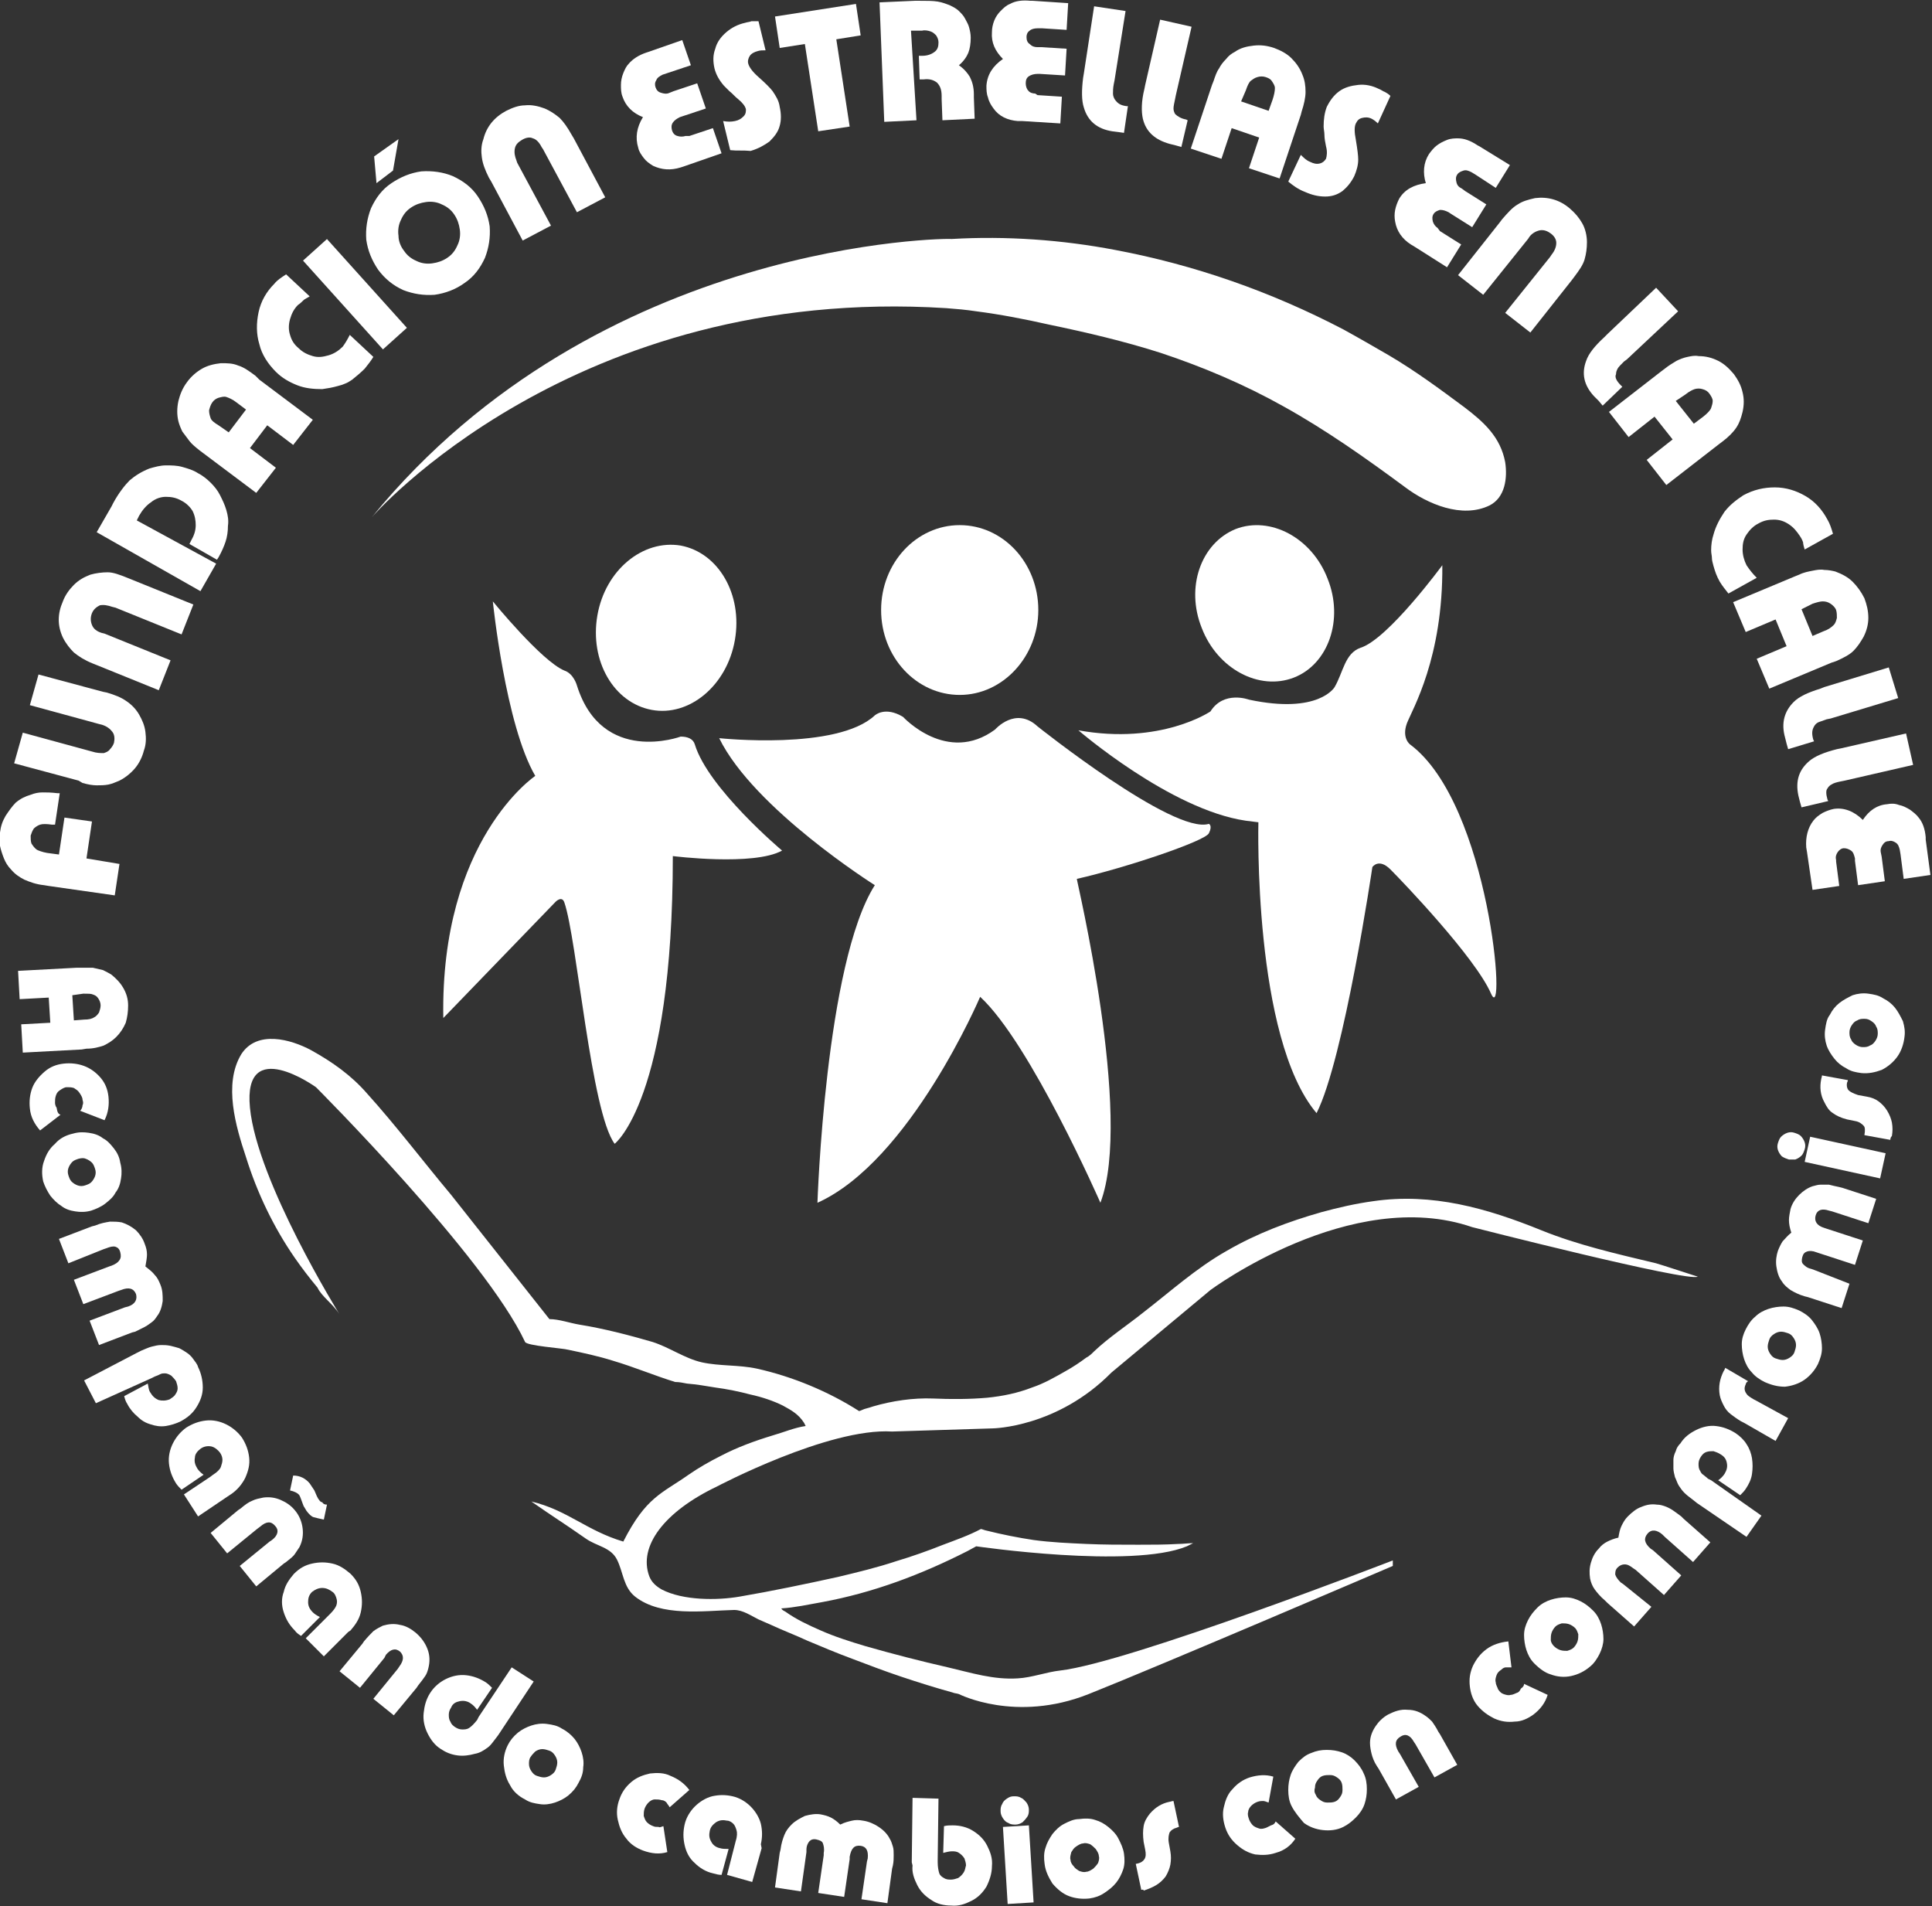
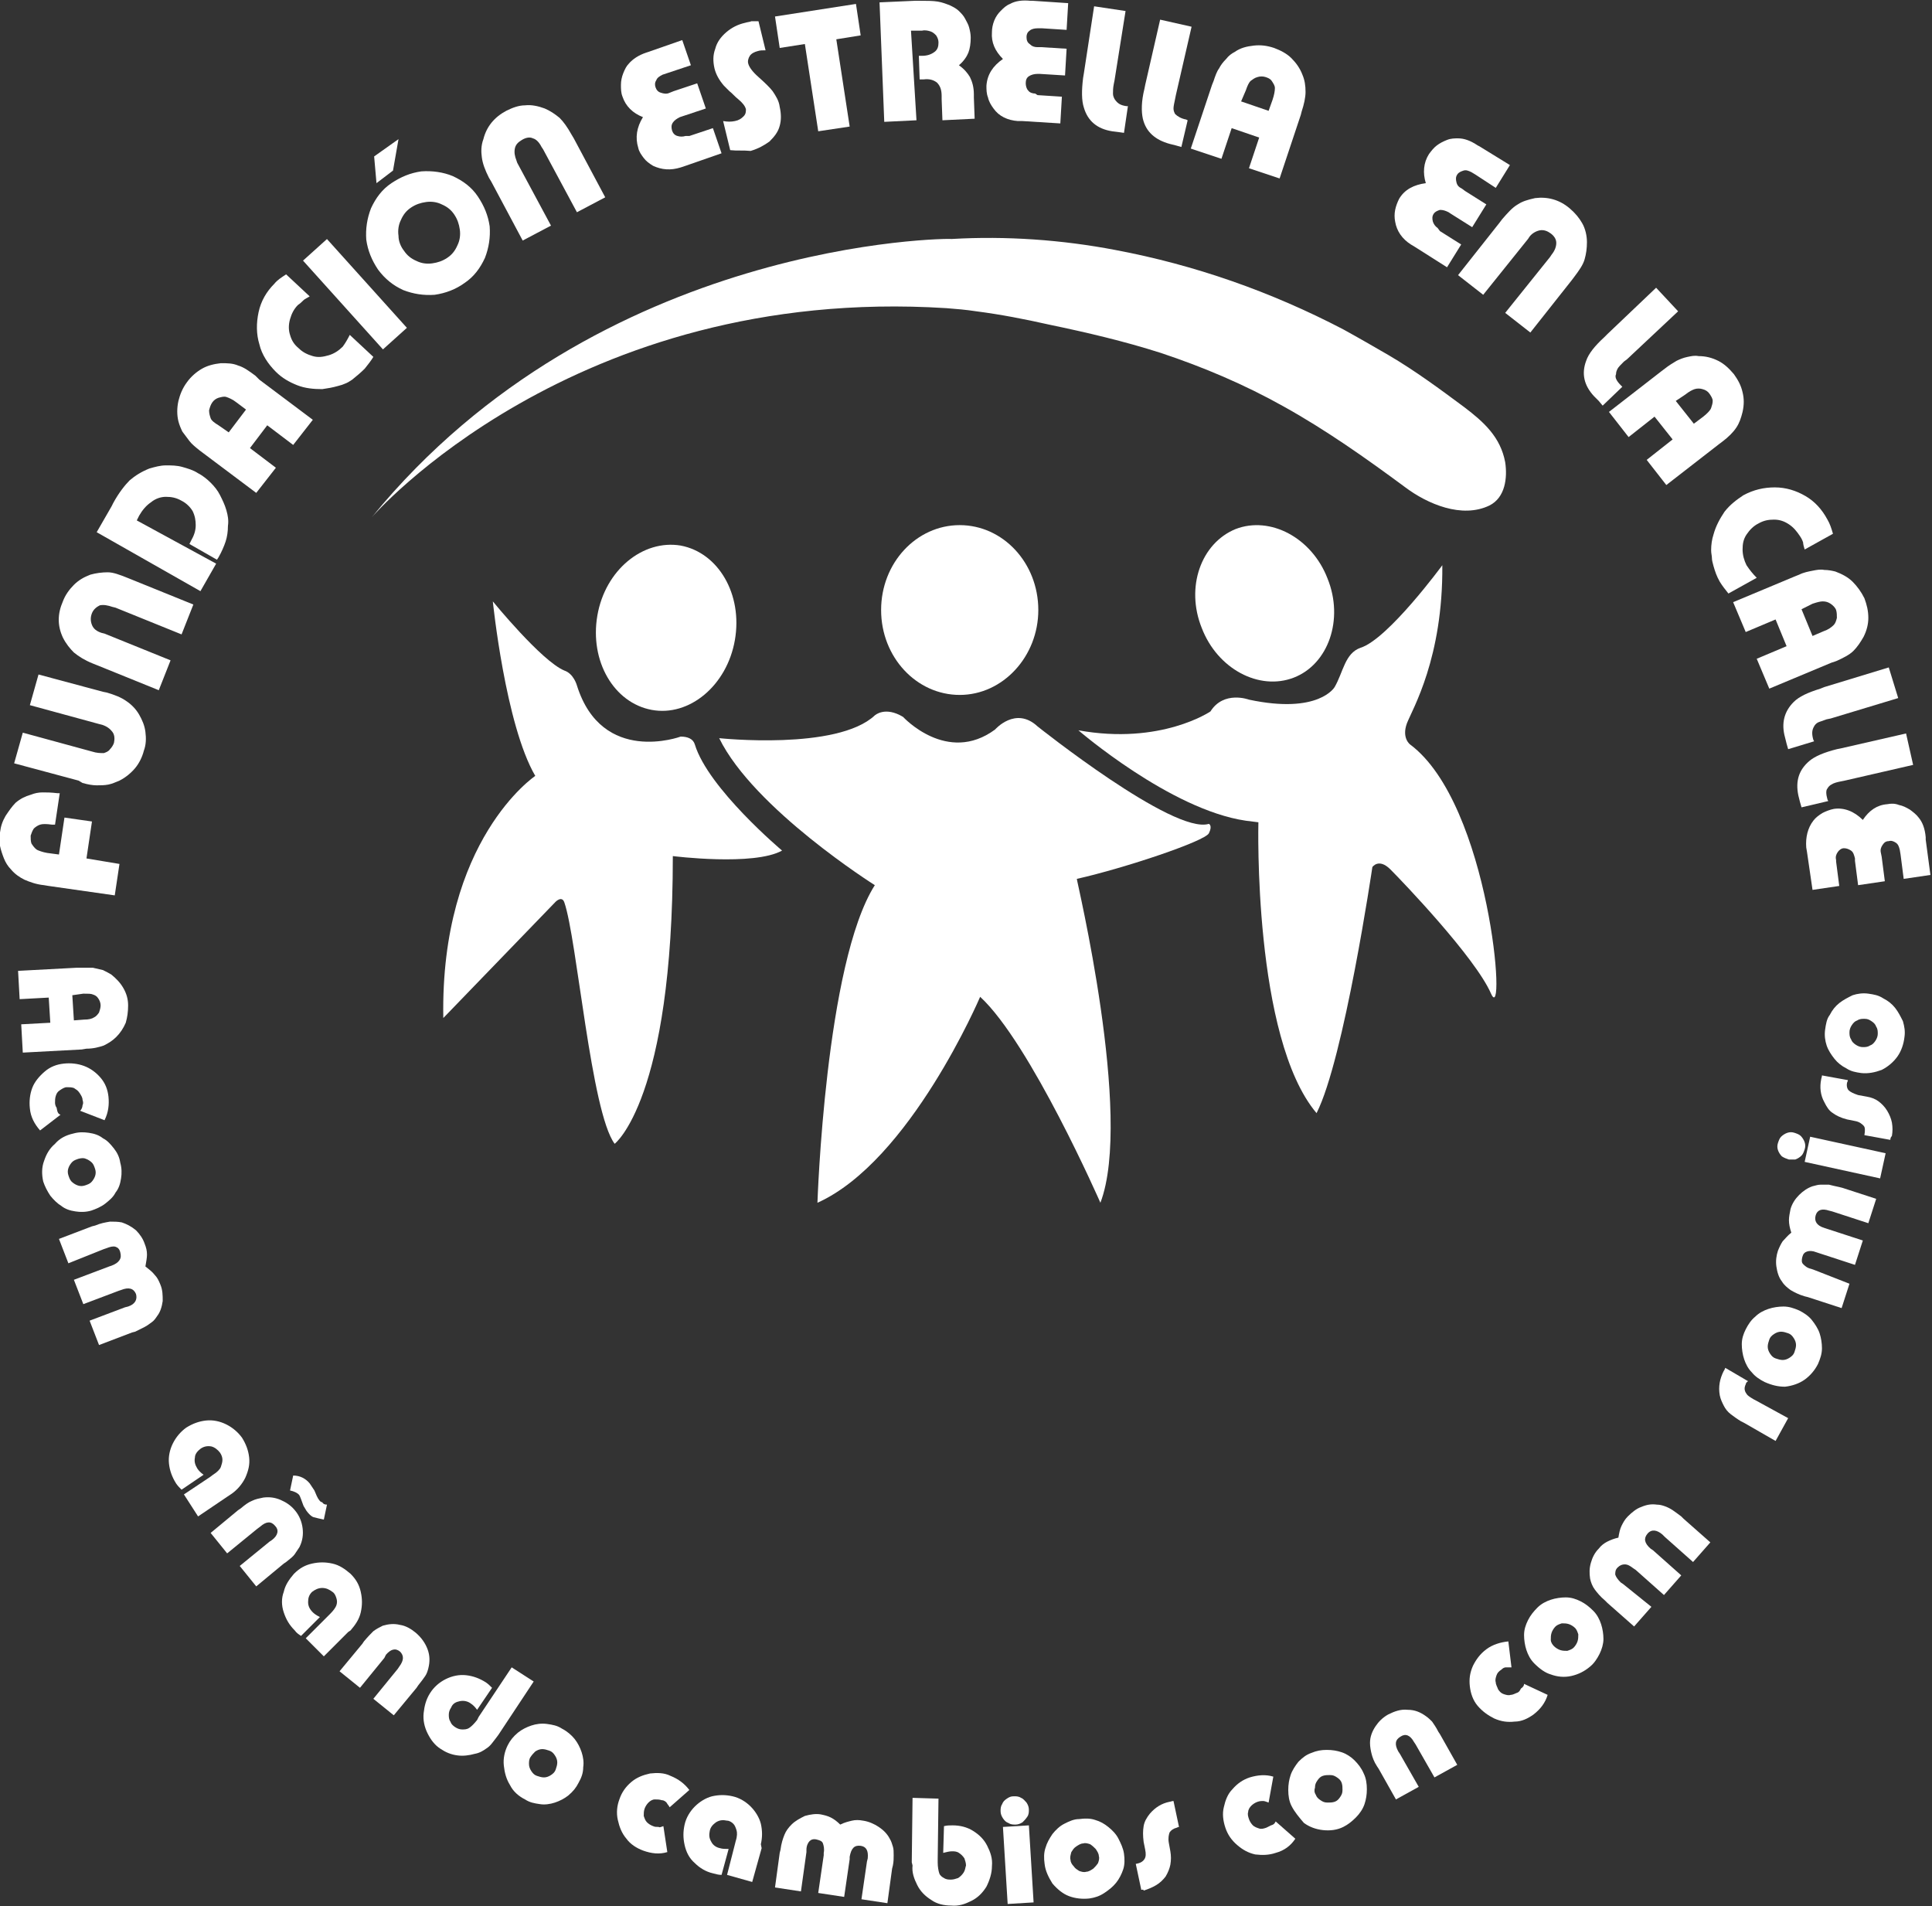
<svg xmlns="http://www.w3.org/2000/svg" version="1.1" id="Layer_1" x="0px" y="0px" viewBox="-356 159.5 245.8 242.5" style="enable-background:new -356 159.5 245.8 242.5;" xml:space="preserve">
  <rect x="-356" y="159.5" width="245.8" height="242.5" fill="#333333" stroke="none" />
  <style type="text/css">
	.st0{fill:#FFFFFF;}
</style>
  <g>
    <g>
-       <path class="st0" d="M-312.8,326.7c0,0-10.5-16.9-11.4-26.3c-0.9-9.3,8.4-2.6,8.4-2.6s21.5,21.5,26.6,32.4c0.2,0.5,4.8,0.8,5.5,1    c1.9,0.4,3.8,0.8,5.7,1.4c2.7,0.8,5.3,1.9,7.9,2.7c0.5,0,1,0.1,1.5,0.2c1.2,0.1,2.4,0.3,3.6,0.5c1.5,0.2,3,0.5,4.5,0.9    c1.4,0.3,2.9,0.8,4.1,1.4c1.1,0.6,2,1.1,2.7,2.2c0.1,0.2,0.1,0.2,0.2,0.4c-1.4,0.2-2.8,0.8-4.2,1.2c-2.3,0.7-4.5,1.5-6.6,2.6    c-1.4,0.7-2.8,1.5-4.1,2.4c-3.4,2.4-5.4,2.8-8.3,8.5c-4.7-1.4-7.1-4-11.7-5.1c3,2.1,3.9,2.6,6.9,4.7c1.4,1,3.2,1.1,4,2.7    c0.8,1.6,0.8,3.5,2.3,4.7c3.3,2.6,8.7,1.8,12.6,1.7c1.1,0,2.1,0.7,3.1,1.2c0.5,0.2,1.1,0.5,1.6,0.7c1.5,0.7,3.1,1.3,4.6,2    c1.9,0.8,3.8,1.6,5.7,2.3c2.1,0.8,4.2,1.6,6.3,2.3c2.1,0.7,4.3,1.4,6.5,2c0.2,0.1,0.5,0.1,0.8,0.2c0,0,7.2,3.7,16.5,0    c9.3-3.7,38.7-16.3,38.7-16.3V358c0,0-33.6,13-42.3,14c-1.8,0.2-3.6,0.9-5.4,1c-3.1,0.2-5.9-0.7-8.9-1.4c-3.5-0.8-7-1.7-10.5-2.7    c-2-0.6-3.9-1.2-5.7-2c-1.6-0.7-3.1-1.4-4.5-2.4c-0.2-0.1-0.4-0.2-0.5-0.4c1.7-0.1,3.5-0.5,5.2-0.8c6.5-1.2,12.6-3.5,18.5-6.5    c0.4-0.2,0.7-0.4,1.1-0.6c0,0,19.8,2.9,26.8,0l0.8-0.4c-0.6,0-1.3,0.1-1.9,0.1c-1.7,0.1-3.4,0.1-5.1,0.1c-2.2,0-4.4,0-6.6-0.1    c-2.2-0.1-4.5-0.2-6.7-0.5c-2-0.3-4-0.7-6-1.2c-0.1,0-0.6-0.2-0.7-0.2c-1.5,0.8-3.2,1.4-4.8,2c-2,0.8-4,1.5-6,2.1    c-2.4,0.8-4.9,1.4-7.4,2c-4.1,0.9-8.4,1.8-12.5,2.5c-2.9,0.5-7.2,0.5-9.9-0.9c-0.7-0.4-1.3-0.9-1.6-1.7c-1.4-3.8,1.9-8.2,8.6-11.4    c0,0,14.2-7.5,22.3-7l12.8-0.4c0,0,8.2-0.1,15.1-7.1l12.6-10.5c0,0,17.9-13.3,33.3-8c0,0,27.4,7,28.7,6.3c0,0-4.9-1.6-5.3-1.7    c-5-1.2-9.9-2.3-14.6-4.2c-6.9-2.8-13.9-4.8-21.4-3.7c-2.2,0.3-4.4,0.8-6.6,1.4c-4.2,1.2-8.2,2.7-12,4.9    c-3.9,2.2-7.2,5.2-10.7,7.9c-2,1.6-4.3,3.1-6.2,4.9c-0.3,0.3-0.6,0.6-1,0.8c-0.8,0.6-1.7,1.2-2.6,1.7c-1.4,0.8-2.8,1.6-4.3,2.1    c-1.8,0.7-3.7,1.1-5.7,1.3c-2.3,0.2-4.6,0.2-6.9,0.1c-2.5-0.1-5.2,0.3-7.6,1c-0.3,0.1-0.6,0.2-1,0.3c-0.1,0-0.7,0.3-0.8,0.3    c-3.9-2.5-8.5-4.4-13-5.4c-2.3-0.5-4.7-0.3-7-0.8c-2.2-0.5-4.1-1.9-6.3-2.6c-3.1-0.9-6.2-1.7-9.3-2.2c-1.2-0.2-2.6-0.7-3.8-0.7    l-12.5-15.8c-3.6-4.3-7-8.8-10.7-12.9c-2-2.3-4.4-4-7.1-5.5c-2.6-1.4-6.9-2.6-8.9,0.5c-2.3,3.8-0.7,9.2,0.6,13.1    c1.4,4.5,3.5,8.9,6.2,12.8c0.9,1.3,1.9,2.6,2.9,3.8C-315.1,324.4-313.6,325.4-312.8,326.7" />
      <path class="st0" d="M-293.3,236c0,0,1.6,15.7,5.4,22.2c0,0-12.1,8.1-11.7,30.8l14.3-14.8c0,0,0.8-0.8,1.1,0.1    c1.6,4.6,3.4,26.7,6.4,30.7c0,0,7.4-5.6,7.4-36.6c0,0,10.3,1.3,13.9-0.7c0,0-9.4-7.9-11.1-13.5c-0.2-0.7-0.9-1-1.8-1    c0,0-10,3.7-13.2-6.5c0,0-0.4-1.5-1.6-1.9C-287.1,243.6-293.3,236-293.3,236" />
      <path class="st0" d="M-216,312.5c0,0-8.9-20.3-15.3-26.2c0,0-8.9,20.9-20.7,26.2c0,0,1-30.5,7.3-40.4c0,0-15.4-9.7-19.8-18.7    c0,0,15,1.6,19.8-2.9c0,0,1.3-1.2,3.6,0.2c0,0,5.6,6.1,11.7,1.6c0,0,2.6-3,5.4-0.4c0,0,17.3,13.8,21.8,12.4c0,0,0.5,0.2,0,1.2    c-0.5,1-10.6,4.4-16.8,5.8C-219.1,271.2-211.8,301.5-216,312.5" />
      <path class="st0" d="M-188.5,301.1c-8.1-9.6-7.4-37-7.4-37l-1.6-0.2c-9.6-1.4-21.3-11.5-21.3-11.5c10.5,1.9,16.8-2.4,16.8-2.4    c1.7-2.7,4.9-1.5,4.9-1.5c8.9,1.9,10.9-1.6,10.9-1.6c1.1-1.9,1.3-4.3,3.3-5c3.5-1.1,10.4-10.5,10.4-10.5    c0.1,11.8-3.8,18.3-4.5,20.1c-0.7,1.9,0.4,2.7,0.4,2.7c10.2,7.6,12.3,36.2,10.3,31.7c-2-4.6-11.3-14.3-12.8-15.8    c-1.5-1.5-2.3-0.3-2.3-0.3S-185,294.2-188.5,301.1" />
      <path class="st0" d="M-203.1,239.4c2,5.2,7.3,8,11.7,6.3c4.4-1.7,6.4-7.4,4.3-12.6c-2-5.2-7.3-8-11.7-6.3    C-203.2,228.6-205.2,234.2-203.1,239.4" />
      <path class="st0" d="M-243.9,237.1c0,6,4.5,10.8,10,10.8c5.5,0,10-4.9,10-10.8c0-6-4.5-10.8-10-10.8    C-239.4,226.3-243.9,231.1-243.9,237.1" />
      <path class="st0" d="M-280,237.8c-1,5.8,2.1,11.1,6.9,12c4.8,0.9,9.6-3.1,10.6-8.9c1-5.8-2.1-11.1-6.9-12    C-274.2,228.1-279,232-280,237.8" />
      <path class="st0" d="M-308.7,225.3c0,0,25.6-29.6,73.1-26.6c1.3,0.1,2.5,0.2,3.8,0.4c3.1,0.4,6.2,1,9.3,1.7    c4.8,1,9.5,2.1,14.2,3.6c5.4,1.8,10.6,4,15.6,6.8c5.4,3,10.5,6.6,15.5,10.3c2.8,2.1,7.2,4,10.7,2.3c2-1,2.3-3.5,2-5.5    c-0.6-3.2-2.7-5.1-5.2-7c-3.1-2.3-6.2-4.6-9.6-6.6c-1.9-1.1-3.8-2.2-5.8-3.3c-9.2-4.8-18.9-8.2-29-10.1    c-6.8-1.3-13.9-1.8-20.8-1.4C-235.1,189.8-279.8,189.9-308.7,225.3" />
    </g>
    <g>
      <path class="st0" d="M-340.8,269.4l-0.6,4l-8.4-1.2l-0.6-0.1c-1-0.1-1.8-0.4-2.5-0.7c-0.6-0.3-1.2-0.7-1.7-1.3    c-0.4-0.4-0.7-0.9-0.9-1.4c-0.2-0.5-0.4-1.1-0.5-1.6c-0.1-0.6-0.1-1.1,0-1.7c0.1-0.8,0.3-1.4,0.7-2.1c0.4-0.6,0.8-1.2,1.3-1.7    c0.6-0.5,1.2-0.8,1.9-1c0.5-0.2,1-0.3,1.5-0.3c0.5,0,1.1,0,1.9,0.1l0.3,0l-0.6,4l-0.2,0l-0.2,0c-0.7-0.1-1.2-0.1-1.5,0    c-0.3,0.1-0.6,0.3-0.8,0.5c-0.2,0.3-0.3,0.6-0.4,0.9c0,0.4,0,0.7,0.1,1c0.2,0.3,0.4,0.6,0.7,0.8c0.2,0.1,0.7,0.3,1.3,0.4l1.5,0.2    l0.7-4.7l3.5,0.5l-0.7,4.7L-340.8,269.4z" />
      <path class="st0" d="M-346,258.8l-8.2-2.2l1.1-3.9l8.8,2.4c0.6,0.2,1.1,0.2,1.5,0.2c0.3-0.1,0.6-0.2,0.8-0.5    c0.2-0.2,0.4-0.5,0.5-0.8c0.1-0.5,0.1-1-0.2-1.4c-0.3-0.4-0.7-0.7-1.3-0.9l-0.4-0.1l-8.8-2.4l1.1-3.9l8.2,2.2l0.5,0.1    c1,0.3,1.8,0.6,2.5,1.1c0.6,0.4,1.2,1,1.6,1.7c0.4,0.7,0.7,1.4,0.8,2.2c0.1,0.8,0.1,1.6-0.2,2.4c-0.2,0.8-0.6,1.6-1.1,2.2    c-0.5,0.6-1.2,1.2-2,1.6c-0.5,0.2-0.9,0.4-1.4,0.5c-0.5,0.1-1,0.1-1.5,0.1c-0.5,0-1.1-0.1-1.8-0.3L-346,258.8z" />
      <path class="st0" d="M-342.7,240.1l8.4,3.4l-1.5,3.8l-7.9-3.2l-0.5-0.2c-1-0.4-1.8-0.9-2.4-1.4c-0.5-0.5-1-1.1-1.4-1.9    c-0.7-1.5-0.7-3,0-4.6c0.3-0.8,0.8-1.5,1.4-2.1c0.6-0.6,1.3-1,2.1-1.3c0.7-0.2,1.5-0.3,2.2-0.3c0.7,0,1.5,0.3,2.5,0.7l0.5,0.2    l7.9,3.2l-1.5,3.8l-8.4-3.4l-0.4-0.1c-0.6-0.2-1.1-0.3-1.6-0.2c-0.4,0.2-0.8,0.5-1,1c-0.2,0.5-0.2,1,0,1.5c0.2,0.5,0.6,0.8,1.2,1    L-342.7,240.1z" />
      <path class="st0" d="M-328.5,231.2l-2,3.5l-13.2-7.5l1.9-3.3l0.2-0.4c0.7-1.3,1.5-2.3,2.1-2.9c0.7-0.6,1.5-1.1,2.5-1.5    c0.7-0.2,1.4-0.4,2.1-0.4c0.7,0,1.4,0,2.1,0.2c0.7,0.2,1.4,0.4,2,0.8c0.6,0.3,1.2,0.8,1.6,1.2c0.5,0.5,0.9,1,1.2,1.6    c0.3,0.6,0.6,1.2,0.8,1.9c0.2,0.7,0.3,1.3,0.2,2c0,0.7-0.1,1.4-0.3,2c-0.2,0.6-0.5,1.3-0.9,2l-0.2,0.3l-3.5-2l0.2-0.4    c0.4-0.7,0.6-1.3,0.6-2c0-0.6-0.1-1.2-0.4-1.8c-0.3-0.5-0.8-1-1.4-1.3c-0.7-0.4-1.3-0.5-2-0.5c-0.6,0-1.3,0.2-1.9,0.7    c-0.6,0.4-1.1,1-1.5,1.7l-0.3,0.6L-328.5,231.2z" />
      <path class="st0" d="M-323,207.8l6.8,5.1l-2.5,3.2l-3.3-2.5l-2.2,2.9l3.3,2.5l-2.5,3.2l-6.8-5.1l-0.4-0.3c-0.5-0.4-1-0.8-1.3-1.2    c-0.3-0.4-0.6-0.8-0.9-1.2c-0.2-0.4-0.4-0.9-0.5-1.3c-0.2-0.8-0.2-1.7,0-2.6c0.2-0.8,0.5-1.6,1.1-2.4c0.5-0.7,1.2-1.3,1.9-1.7    c0.7-0.4,1.5-0.6,2.4-0.7c0.8,0,1.5,0,2.2,0.3c0.7,0.2,1.4,0.7,2.2,1.3L-323,207.8z M-326.9,214.5l2.2-2.9l-1.2-0.9    c-0.5-0.4-1-0.6-1.3-0.7c-0.3-0.1-0.6,0-1,0.1c-0.3,0.1-0.6,0.3-0.8,0.6c-0.2,0.3-0.3,0.6-0.4,1c0,0.4,0.1,0.7,0.2,1    c0.1,0.3,0.5,0.6,1,0.9L-326.9,214.5z" />
      <path class="st0" d="M-311.5,202.1l3,2.8c-0.3,0.5-0.7,1-1.1,1.5c-0.5,0.5-1.1,1-1.6,1.4c-0.3,0.2-0.6,0.4-0.9,0.5    c-0.2,0.1-0.5,0.2-0.9,0.3c-0.7,0.2-1.3,0.3-2,0.4c-1.1,0-2.2-0.1-3.2-0.5c-1-0.4-1.9-0.9-2.7-1.7c-1-1-1.8-2.2-2.1-3.5    c-0.4-1.3-0.4-2.7-0.1-4.1c0.3-1.4,1-2.6,2-3.6c0.4-0.5,0.9-0.8,1.5-1.2l3,2.8c-0.3,0.2-0.6,0.3-0.8,0.5c-0.2,0.2-0.4,0.4-0.7,0.6    c-0.5,0.5-0.8,1.1-1,1.8c-0.2,0.7-0.2,1.4,0,2c0.2,0.7,0.5,1.2,1.1,1.7c0.5,0.5,1.1,0.8,1.8,1c0.7,0.2,1.3,0.1,2-0.1    c0.7-0.2,1.3-0.6,1.8-1.1C-312.1,203.2-311.8,202.7-311.5,202.1" />
      <rect x="-313" y="189.2" transform="matrix(-0.743 0.669 -0.669 -0.743 -410.217 551.175)" class="st0" width="4.1" height="15.2" />
      <path class="st0" d="M-307.9,193.8c-0.8-1.2-1.3-2.4-1.5-3.8c-0.1-1.4,0.1-2.7,0.6-4c0.6-1.3,1.4-2.4,2.6-3.2    c1.2-0.8,2.4-1.3,3.8-1.5c1.4-0.1,2.8,0.1,4,0.6c1.3,0.6,2.4,1.4,3.2,2.6c0.8,1.2,1.3,2.4,1.5,3.8c0.1,1.4-0.1,2.7-0.6,4    c-0.6,1.3-1.4,2.4-2.6,3.2c-1.1,0.8-2.4,1.3-3.8,1.5c-1.4,0.1-2.7-0.1-4-0.6C-306,195.8-307,195-307.9,193.8 M-306,181.2l-2.1,1.6    l-0.3-3.4l3.1-2.2L-306,181.2z M-304.6,191.4c0.4,0.6,0.9,1,1.6,1.3c0.6,0.3,1.3,0.4,2,0.3c0.7-0.1,1.3-0.3,1.9-0.7    c0.6-0.4,1-0.9,1.3-1.6c0.3-0.6,0.4-1.3,0.3-2c-0.1-0.7-0.3-1.3-0.7-1.9c-0.4-0.6-0.9-1-1.6-1.3c-0.6-0.3-1.3-0.4-2-0.3    c-0.7,0.1-1.3,0.3-1.9,0.7c-0.6,0.4-1,0.9-1.3,1.6c-0.3,0.6-0.4,1.3-0.3,2C-305.3,190.2-305,190.9-304.6,191.4" />
      <path class="st0" d="M-290.2,180.2l4.3,8l-3.6,1.9l-4-7.5l-0.3-0.5c-0.5-1-0.8-1.8-0.9-2.6c-0.1-0.7-0.1-1.5,0.2-2.3    c0.4-1.6,1.4-2.8,2.9-3.6c0.8-0.4,1.6-0.7,2.4-0.7c0.8-0.1,1.7,0.1,2.5,0.4c0.7,0.3,1.3,0.7,1.9,1.2c0.5,0.5,1,1.2,1.5,2.1    l0.3,0.5l4,7.5l-3.6,1.9l-4.3-8l-0.2-0.3c-0.3-0.6-0.7-1-1.1-1.1c-0.4-0.2-0.9-0.1-1.4,0.2c-0.5,0.3-0.8,0.6-0.9,1.1    c-0.1,0.5,0,1,0.2,1.5L-290.2,180.2z" />
      <path class="st0" d="M-268.3,176.8l3-1l1.1,3.2l-4.6,1.6l-0.6,0.2c-1.3,0.4-2.4,0.3-3.5-0.2c-0.5-0.3-0.9-0.6-1.2-1    c-0.3-0.4-0.6-0.8-0.7-1.3c-0.4-1.3-0.2-2.6,0.6-3.9c-1.3-0.5-2.2-1.4-2.6-2.6c-0.2-0.5-0.2-1-0.2-1.5c0-0.5,0.1-1,0.3-1.5    c0.2-0.5,0.4-0.9,0.7-1.2c0.5-0.6,1.3-1.1,2.2-1.4l0.3-0.1l4.3-1.5l1.1,3.2l-3,1l-0.6,0.2c-0.4,0.2-0.7,0.4-0.8,0.7    c-0.2,0.3-0.2,0.6-0.1,0.9c0.1,0.3,0.3,0.6,0.7,0.7c0.3,0.1,0.7,0.2,1.1,0l0.5-0.2l3-1l1.1,3.2l-3,1l-0.3,0.1    c-0.4,0.2-0.7,0.4-0.9,0.7c-0.2,0.3-0.2,0.6-0.1,1c0.1,0.3,0.3,0.6,0.7,0.7c0.3,0.1,0.7,0.1,1,0L-268.3,176.8z" />
      <path class="st0" d="M-263.1,178.6l-0.9-3.7c0.6,0.1,1,0.1,1.5,0c0.5-0.1,0.8-0.3,1.1-0.6c0.3-0.3,0.3-0.6,0.3-0.9    c-0.1-0.4-0.4-0.8-1-1.3c-0.4-0.3-0.7-0.7-1.1-1c-0.2-0.2-0.5-0.5-0.7-0.7c-0.6-0.7-1-1.4-1.2-2.2c-0.2-0.9-0.2-1.7,0.1-2.5    c0.2-0.8,0.7-1.5,1.4-2.1c0.7-0.6,1.5-1,2.4-1.2c0.3-0.1,0.6-0.1,0.8-0.2c0.3,0,0.5,0,0.9,0l0.9,3.7c-0.4,0-0.7,0-1,0.1    c-0.4,0.1-0.8,0.3-1,0.6c-0.2,0.3-0.3,0.7-0.2,1c0.1,0.4,0.5,1,1.3,1.7c0.9,0.8,1.5,1.4,1.8,1.8c0.4,0.6,0.8,1.2,0.9,2    c0.2,0.9,0.2,1.7,0,2.4c-0.2,0.8-0.7,1.4-1.3,2c-0.7,0.5-1.4,0.9-2.4,1.2C-261.5,178.6-262.2,178.7-263.1,178.6" />
      <polygon class="st0" points="-247.9,175.6 -251.9,176.2 -253.6,165.1 -256.8,165.6 -257.4,161.6 -247.1,160 -246.5,164     -249.6,164.5   " />
      <path class="st0" d="M-239.4,174.8l-4.1,0.2l-0.6-15.2l4.5-0.2l0.5,0c1,0,1.8,0,2.4,0.1c0.6,0.1,1.1,0.3,1.6,0.5    c0.4,0.2,0.8,0.4,1.1,0.7c0.3,0.3,0.6,0.6,0.8,1c0.2,0.4,0.4,0.7,0.5,1.1c0.1,0.4,0.2,0.8,0.2,1.3c0,0.7-0.1,1.4-0.3,1.9    c-0.2,0.5-0.6,1.1-1.2,1.6c0.7,0.5,1.1,1,1.4,1.5c0.3,0.6,0.5,1.3,0.5,2.2l0,0.4l0.1,2.7l-4.1,0.2l-0.1-2.7l0-0.4    c0-0.8-0.2-1.3-0.6-1.7c-0.4-0.3-0.9-0.5-1.7-0.4l-0.5,0l-0.1-3l0.4,0c0.7,0,1.2-0.2,1.6-0.5c0.4-0.3,0.5-0.7,0.5-1.2    c0-0.3-0.1-0.6-0.3-0.9c-0.2-0.2-0.4-0.4-0.7-0.5c-0.3-0.1-0.7-0.2-1.1-0.1l-0.5,0l-0.9,0L-239.4,174.8z" />
      <path class="st0" d="M-224,171.6l3.1,0.2l-0.2,3.4l-4.8-0.3l-0.6,0c-1.3-0.1-2.4-0.6-3.1-1.6c-0.3-0.4-0.6-0.9-0.7-1.4    c-0.2-0.5-0.2-1-0.2-1.5c0.1-1.4,0.8-2.5,2.1-3.4c-1-1-1.5-2.1-1.4-3.4c0-0.5,0.1-1,0.3-1.5c0.2-0.5,0.5-0.9,0.8-1.2    c0.4-0.4,0.7-0.7,1.2-0.9c0.7-0.4,1.6-0.5,2.6-0.4l0.3,0l4.5,0.3l-0.2,3.4l-3.1-0.2l-0.6,0c-0.4,0-0.8,0.1-1,0.3    c-0.3,0.2-0.4,0.5-0.4,0.8c0,0.4,0.1,0.7,0.4,0.9c0.3,0.3,0.6,0.4,1,0.4l0.5,0l3.2,0.2l-0.2,3.4l-3.2-0.2l-0.3,0    c-0.4,0-0.8,0.1-1.1,0.3c-0.3,0.2-0.4,0.5-0.4,0.9c0,0.3,0.1,0.7,0.3,0.9c0.2,0.3,0.6,0.4,0.9,0.4L-224,171.6z" />
      <path class="st0" d="M-212.7,173l0.2,0l-0.5,3.4l-0.7-0.1l-0.8-0.1c-1.9-0.3-3.1-1.3-3.6-3c-0.3-0.9-0.3-2.2-0.1-3.8l0.1-0.6    l1.3-8.5l4,0.6l-1.4,8.8l-0.1,0.5c-0.1,0.5-0.1,0.9-0.1,1.2c0,0.3,0.1,0.5,0.2,0.7C-213.8,172.7-213.4,172.9-212.7,173" />
      <path class="st0" d="M-205.1,174.7l0.2,0.1l-0.8,3.4l-0.7-0.2l-0.8-0.2c-1.8-0.5-3-1.5-3.4-3.2c-0.2-0.9-0.2-2.2,0.2-3.8l0.1-0.5    l1.9-8.3l4,0.9l-2,8.7l-0.1,0.5c-0.1,0.5-0.2,0.9-0.2,1.2c0,0.3,0.1,0.5,0.2,0.7C-206.2,174.3-205.7,174.6-205.1,174.7" />
      <path class="st0" d="M-190.5,174.1l-2.7,8.1l-3.9-1.3l1.3-3.9l-3.5-1.2l-1.3,3.9l-3.9-1.3l2.7-8.1l0.2-0.5    c0.2-0.6,0.4-1.2,0.7-1.6c0.2-0.4,0.5-0.8,0.9-1.2c0.3-0.4,0.7-0.7,1.1-0.9c0.7-0.5,1.5-0.7,2.4-0.8c0.9-0.1,1.7,0,2.6,0.3    c0.8,0.3,1.6,0.7,2.2,1.3c0.6,0.6,1.1,1.3,1.4,2.1c0.3,0.7,0.4,1.4,0.4,2.2c0,0.7-0.2,1.6-0.5,2.5L-190.5,174.1z M-198.1,172.4    l3.5,1.2l0.5-1.4c0.2-0.6,0.3-1.1,0.3-1.5c0-0.3-0.2-0.6-0.4-0.9c-0.2-0.3-0.5-0.4-0.8-0.5c-0.3-0.1-0.7-0.1-1,0    c-0.4,0.1-0.6,0.3-0.9,0.5c-0.2,0.2-0.4,0.6-0.6,1.2L-198.1,172.4z" />
-       <path class="st0" d="M-192.1,182.6l1.6-3.4c0.4,0.4,0.7,0.7,1.2,0.9c0.4,0.2,0.8,0.3,1.2,0.2c0.4-0.1,0.6-0.3,0.8-0.6    c0.1-0.3,0.2-0.9,0-1.6c-0.1-0.5-0.2-1-0.2-1.5c0-0.3-0.1-0.7-0.1-1c0-0.9,0.1-1.7,0.4-2.5c0.4-0.8,0.9-1.5,1.6-2    c0.7-0.5,1.5-0.7,2.4-0.8c0.9-0.1,1.8,0.1,2.6,0.5c0.3,0.1,0.5,0.3,0.8,0.4c0.2,0.1,0.5,0.3,0.7,0.5l-1.6,3.5    c-0.3-0.3-0.6-0.5-0.8-0.6c-0.4-0.2-0.8-0.2-1.2-0.1c-0.4,0.1-0.6,0.3-0.8,0.7c-0.2,0.4-0.2,1.1,0,2.1c0.2,1.2,0.3,2,0.3,2.5    c0,0.7-0.2,1.4-0.5,2.1c-0.4,0.8-0.9,1.4-1.5,1.9c-0.7,0.5-1.4,0.7-2.2,0.7c-0.9,0-1.7-0.2-2.6-0.6    C-190.8,183.6-191.5,183.1-192.1,182.6" />
      <path class="st0" d="M-172.8,188.9l2.7,1.7l-1.8,2.9l-4.1-2.6l-0.5-0.3c-1.1-0.7-1.8-1.7-2-2.9c-0.1-0.5-0.1-1,0-1.5    c0.1-0.5,0.3-1,0.5-1.4c0.7-1.2,1.9-1.8,3.4-2c-0.4-1.3-0.3-2.6,0.4-3.7c0.3-0.4,0.6-0.8,1-1.1c0.4-0.3,0.8-0.5,1.3-0.7    c0.5-0.2,1-0.2,1.4-0.2c0.8,0,1.6,0.3,2.5,0.9l0.2,0.1l3.9,2.4l-1.8,2.9l-2.6-1.7l-0.5-0.3c-0.4-0.2-0.7-0.3-1-0.2    c-0.3,0.1-0.6,0.2-0.8,0.5c-0.2,0.3-0.2,0.6-0.1,1c0.1,0.4,0.3,0.6,0.7,0.8l0.4,0.3l2.7,1.7l-1.8,2.9l-2.7-1.7l-0.3-0.2    c-0.4-0.2-0.7-0.3-1.1-0.3c-0.3,0.1-0.6,0.2-0.8,0.5c-0.2,0.3-0.2,0.6-0.1,1c0.1,0.3,0.3,0.6,0.6,0.8L-172.8,188.9z" />
      <path class="st0" d="M-161.6,189.9l-5.7,7.1l-3.2-2.5l5.3-6.7l0.3-0.4c0.7-0.8,1.3-1.5,2-1.9c0.6-0.4,1.3-0.6,2.2-0.8    c1.6-0.2,3.1,0.2,4.4,1.3c0.7,0.6,1.2,1.2,1.6,1.9c0.4,0.7,0.6,1.6,0.6,2.4c0,0.8-0.1,1.5-0.3,2.2c-0.2,0.7-0.7,1.4-1.3,2.2    l-0.3,0.4l-5.3,6.7l-3.2-2.5l5.7-7.1l0.2-0.3c0.4-0.5,0.6-1,0.6-1.5c0-0.5-0.3-0.9-0.7-1.2c-0.4-0.3-0.9-0.5-1.4-0.4    c-0.5,0.1-1,0.4-1.3,0.8L-161.6,189.9z" />
      <path class="st0" d="M-149.8,208.5l0.2,0.2l-2.5,2.4l-0.5-0.6l-0.6-0.6c-1.3-1.4-1.6-2.9-1-4.5c0.3-0.9,1.1-1.9,2.3-3l0.4-0.4    l6.2-5.9l2.8,3l-6.5,6.1l-0.4,0.3c-0.4,0.4-0.7,0.7-0.8,0.9c-0.1,0.2-0.2,0.4-0.2,0.7C-150.6,207.5-150.3,208-149.8,208.5" />
      <path class="st0" d="M-137.3,216l-6.7,5.2l-2.5-3.2l3.3-2.6l-2.3-2.9l-3.3,2.6l-2.5-3.2l6.7-5.2l0.4-0.3c0.5-0.4,1-0.7,1.5-1    c0.4-0.2,0.9-0.4,1.4-0.5c0.5-0.1,0.9-0.2,1.4-0.1c0.9,0,1.7,0.2,2.5,0.6c0.8,0.4,1.4,1,2,1.7c0.5,0.7,0.9,1.4,1.1,2.3    c0.2,0.8,0.2,1.6,0,2.5c-0.2,0.8-0.4,1.4-0.8,2c-0.4,0.6-1,1.2-1.8,1.8L-137.3,216z M-142.8,210.5l2.3,2.9l1.2-0.9    c0.5-0.4,0.9-0.8,1-1.1c0.1-0.3,0.2-0.6,0.2-0.9c0-0.3-0.2-0.6-0.4-0.9c-0.2-0.3-0.5-0.5-0.9-0.6c-0.3-0.1-0.7-0.1-1,0    c-0.3,0.1-0.7,0.3-1.2,0.7L-142.8,210.5z" />
      <path class="st0" d="M-132.5,233l-3.6,2c-0.4-0.5-0.8-1-1.1-1.5c-0.4-0.7-0.6-1.3-0.8-2c-0.1-0.4-0.2-0.7-0.2-1    c0-0.3-0.1-0.6-0.1-1c0-0.7,0.1-1.4,0.3-2c0.3-1.1,0.8-2,1.4-2.9c0.7-0.9,1.5-1.5,2.4-2.1c1.3-0.7,2.6-1,4-1    c1.4,0,2.7,0.4,3.9,1.1c1.2,0.7,2.1,1.7,2.8,3c0.3,0.5,0.5,1.1,0.7,1.8l-3.6,2c-0.1-0.3-0.2-0.7-0.2-0.9c-0.1-0.3-0.2-0.5-0.4-0.8    c-0.4-0.6-0.8-1.1-1.4-1.5c-0.6-0.4-1.2-0.6-1.9-0.6c-0.7,0-1.3,0.1-2,0.5c-0.6,0.3-1.1,0.8-1.5,1.4c-0.4,0.6-0.5,1.2-0.5,1.9    c0,0.7,0.2,1.4,0.5,2C-133.4,232-133,232.5-132.5,233" />
      <path class="st0" d="M-123,243.8l-7.9,3.3l-1.6-3.8l3.8-1.6l-1.4-3.4l-3.8,1.6l-1.6-3.8l7.9-3.3l0.5-0.2c0.6-0.3,1.2-0.4,1.7-0.5    c0.5-0.1,1-0.2,1.5-0.1c0.5,0,1,0.1,1.4,0.2c0.8,0.3,1.6,0.7,2.2,1.3c0.6,0.6,1.1,1.3,1.5,2.1c0.3,0.8,0.5,1.6,0.5,2.5    c0,0.8-0.2,1.6-0.6,2.4c-0.4,0.7-0.8,1.3-1.3,1.8c-0.5,0.5-1.3,0.9-2.2,1.3L-123,243.8z M-126.8,237l1.4,3.4l1.4-0.6    c0.6-0.2,1-0.5,1.3-0.8c0.2-0.2,0.3-0.5,0.4-0.9c0-0.3,0-0.7-0.1-1c-0.1-0.3-0.4-0.6-0.7-0.8c-0.3-0.2-0.6-0.3-1-0.3    c-0.3,0-0.7,0.1-1.3,0.3L-126.8,237z" />
      <path class="st0" d="M-125.3,253.6l0.1,0.2l-3.3,1l-0.2-0.7l-0.2-0.8c-0.5-1.8-0.1-3.3,1.1-4.5c0.7-0.7,1.8-1.2,3.4-1.7l0.5-0.2    l8.2-2.5l1.2,3.9l-8.6,2.6l-0.5,0.1c-0.5,0.2-0.9,0.3-1.1,0.4c-0.2,0.1-0.4,0.3-0.5,0.5C-125.5,252.4-125.5,252.9-125.3,253.6" />
      <path class="st0" d="M-123.5,261.2l0.1,0.2l-3.4,0.8l-0.2-0.7l-0.2-0.8c-0.4-1.9,0.1-3.3,1.4-4.4c0.7-0.6,1.9-1.1,3.5-1.5l0.5-0.1    l8.3-1.9l0.9,4l-8.7,2l-0.5,0.1c-0.5,0.1-0.9,0.2-1.2,0.4c-0.2,0.1-0.4,0.3-0.5,0.5C-123.7,260-123.7,260.5-123.5,261.2" />
      <path class="st0" d="M-122.4,269.1l0.4,3.1l-3.4,0.5l-0.7-4.8l-0.1-0.6c-0.1-1.3,0.2-2.5,0.9-3.4c0.3-0.4,0.7-0.7,1.2-1    c0.4-0.2,0.9-0.4,1.4-0.5c1.3-0.2,2.6,0.3,3.7,1.4c0.8-1.2,1.8-1.9,3.1-2c0.5-0.1,1-0.1,1.5,0.1c0.5,0.1,0.9,0.3,1.4,0.6    c0.4,0.3,0.8,0.6,1.1,1c0.5,0.6,0.8,1.4,0.9,2.5l0,0.3l0.6,4.5l-3.4,0.5l-0.4-3.1l-0.1-0.6c-0.1-0.4-0.2-0.7-0.5-0.9    c-0.3-0.2-0.6-0.3-0.9-0.2c-0.4,0-0.6,0.2-0.8,0.5c-0.2,0.3-0.3,0.6-0.2,1l0.1,0.5l0.4,3.1l-3.4,0.5l-0.4-3.1l0-0.3    c-0.1-0.4-0.2-0.8-0.5-1c-0.3-0.2-0.6-0.3-0.9-0.3c-0.3,0-0.6,0.2-0.8,0.5c-0.2,0.3-0.3,0.6-0.2,1L-122.4,269.1z" />
      <path class="st0" d="M-345.6,293l-7.5,0.4l-0.2-3.6l3.7-0.2l-0.2-3.2l-3.7,0.2l-0.2-3.6l7.5-0.4l0.5,0c0.6,0,1.1,0,1.5,0    c0.4,0.1,0.9,0.2,1.3,0.3c0.4,0.2,0.8,0.4,1.1,0.6c0.6,0.5,1.1,1,1.5,1.7c0.4,0.7,0.6,1.4,0.6,2.2c0,0.8-0.1,1.5-0.3,2.2    c-0.3,0.7-0.7,1.3-1.2,1.8c-0.5,0.5-1,0.8-1.6,1.1c-0.6,0.2-1.3,0.4-2.2,0.4L-345.6,293z M-346.8,286.1l0.2,3.2l1.3-0.1    c0.6,0,1-0.1,1.3-0.3c0.2-0.1,0.4-0.3,0.6-0.6c0.1-0.3,0.2-0.6,0.2-0.9c0-0.3-0.1-0.6-0.3-0.9c-0.2-0.3-0.4-0.4-0.7-0.5    c-0.2-0.1-0.6-0.1-1.2-0.1L-346.8,286.1z" />
      <path class="st0" d="M-348.3,301.3l-2.6,2c-0.7-0.8-1.2-1.7-1.3-2.8c-0.1-0.9,0-1.8,0.3-2.6c0.3-0.8,0.9-1.5,1.6-2.1    c0.7-0.6,1.5-0.9,2.4-1c0.9-0.1,1.8,0,2.6,0.3c0.8,0.3,1.5,0.8,2.1,1.5c0.6,0.7,0.9,1.5,1,2.4c0.1,1,0,2-0.5,3l-3.1-1.2    c0.2-0.2,0.3-0.5,0.3-0.7c0.1-0.2,0.1-0.4,0-0.7c0-0.3-0.2-0.6-0.4-0.9c-0.2-0.3-0.4-0.4-0.7-0.6c-0.3-0.1-0.6-0.1-0.9-0.1    c-0.3,0-0.6,0.2-0.9,0.4c-0.3,0.2-0.4,0.4-0.5,0.7s-0.1,0.6-0.1,0.9c0,0.2,0.1,0.5,0.2,0.6C-348.7,301-348.6,301.2-348.3,301.3" />
      <path class="st0" d="M-346.7,303.7c0.7-0.2,1.3-0.2,2-0.1c0.7,0.1,1.3,0.3,1.8,0.7c0.6,0.3,1,0.8,1.4,1.3c0.4,0.5,0.7,1.1,0.8,1.8    c0.2,0.7,0.2,1.4,0.1,2c-0.1,0.7-0.3,1.3-0.7,1.8c-0.3,0.6-0.8,1-1.3,1.4c-0.5,0.4-1.2,0.7-1.8,0.9c-0.7,0.2-1.4,0.2-2,0.1    c-0.7-0.1-1.3-0.3-1.8-0.7c-0.5-0.3-1-0.8-1.4-1.3c-0.4-0.6-0.7-1.2-0.9-1.8c-0.2-0.9-0.2-1.8,0.1-2.6c0.3-0.9,0.7-1.6,1.4-2.2    C-348.4,304.3-347.6,303.9-346.7,303.7 M-346,306.9c-0.3,0.1-0.6,0.2-0.8,0.4c-0.2,0.2-0.4,0.5-0.5,0.8c-0.1,0.3-0.1,0.6,0,0.9    c0.1,0.3,0.2,0.6,0.4,0.8c0.2,0.2,0.5,0.4,0.8,0.5c0.3,0.1,0.6,0.1,0.9,0c0.3-0.1,0.6-0.2,0.8-0.4c0.2-0.2,0.4-0.5,0.5-0.8    c0.1-0.3,0.1-0.6,0-0.9c-0.1-0.3-0.2-0.6-0.4-0.8c-0.2-0.2-0.5-0.4-0.8-0.5C-345.3,306.8-345.6,306.8-346,306.9" />
      <path class="st0" d="M-347.3,320.2l-1.2-3.1l4.2-1.6l0.4-0.1c0.7-0.3,1.3-0.4,1.9-0.5c0.5,0,1,0,1.5,0.1c0.6,0.2,1.2,0.5,1.8,1    c0.5,0.5,0.9,1.1,1.1,1.7c0.2,0.5,0.3,0.9,0.3,1.4c0,0.4-0.1,0.9-0.2,1.5c0.5,0.4,0.9,0.7,1.2,1.1c0.3,0.3,0.5,0.7,0.7,1.2    c0.3,0.7,0.3,1.4,0.3,2.1c-0.1,0.7-0.3,1.4-0.7,1.9c-0.2,0.3-0.4,0.6-0.7,0.8c-0.3,0.2-0.5,0.4-0.9,0.6c-0.4,0.2-0.8,0.4-1.2,0.6    l-0.4,0.1l-4.2,1.6l-1.2-3.1l4.5-1.7l0.4-0.1c0.9-0.3,1.2-0.9,1-1.6c-0.3-0.7-0.9-0.9-1.9-0.5l-0.3,0.1l-4.5,1.7l-1.2-3.1l4.5-1.7    l0.3-0.1c0.5-0.2,0.8-0.4,1-0.7c0.2-0.3,0.2-0.6,0.1-1c-0.1-0.4-0.3-0.6-0.6-0.7c-0.3-0.1-0.7,0-1.2,0.2l-0.3,0.1L-347.3,320.2z" />
-       <path class="st0" d="M-343.8,338l-1.5-2.9l6.7-3.5l0.6-0.3c0.5-0.2,0.9-0.4,1.3-0.5c0.4-0.1,0.8-0.2,1.2-0.2c0.4,0,0.7,0,1.2,0.1    c0.4,0.1,0.8,0.2,1.1,0.3c0.4,0.2,0.7,0.4,1,0.6c0.3,0.2,0.6,0.5,0.8,0.8c0.2,0.3,0.5,0.6,0.6,1c0.4,0.8,0.6,1.7,0.6,2.6    c0,0.9-0.3,1.7-0.8,2.5c-0.5,0.8-1.1,1.3-2,1.8c-0.6,0.3-1.3,0.5-1.9,0.6c-0.7,0.1-1.3,0-1.9-0.2c-0.7-0.2-1.2-0.5-1.7-1    c-0.5-0.4-1-1-1.3-1.6c-0.2-0.3-0.3-0.6-0.4-1l3-1.6c0.1,0.4,0.1,0.8,0.3,1.1c0.3,0.5,0.6,0.8,1.1,1c0.4,0.1,0.9,0.1,1.4-0.1    c0.3-0.2,0.6-0.4,0.7-0.6c0.2-0.3,0.3-0.5,0.3-0.8c0-0.3-0.1-0.6-0.2-0.9c-0.2-0.3-0.4-0.5-0.6-0.7c-0.3-0.2-0.6-0.3-0.8-0.3    c-0.2,0-0.4,0-0.6,0.1c-0.2,0.1-0.4,0.2-0.7,0.3l-0.4,0.2L-343.8,338z" />
      <path class="st0" d="M-327.1,349.9l-3.7,2.5l-1.8-2.8l3.3-2.2l0.4-0.3c0.5-0.3,0.9-0.7,1-1c0.1-0.3,0.2-0.6,0.2-0.9    c0-0.3-0.1-0.6-0.3-0.9c-0.3-0.4-0.7-0.7-1.1-0.8c-0.5-0.1-1,0-1.4,0.3c-0.4,0.3-0.7,0.7-0.7,1.1c-0.1,0.5,0,0.9,0.3,1.4    c0.2,0.3,0.4,0.5,0.8,0.8l-2.8,1.9c-0.3-0.3-0.5-0.5-0.7-0.8c-0.5-0.8-0.8-1.6-0.9-2.5c-0.1-0.9,0.1-1.8,0.5-2.6    c0.4-0.8,1-1.5,1.7-2c0.8-0.5,1.6-0.8,2.5-0.9c0.9-0.1,1.8,0.1,2.6,0.5c0.8,0.4,1.5,1,2,1.7c0.5,0.8,0.8,1.6,0.9,2.5    c0.1,0.9-0.1,1.7-0.5,2.6c-0.4,0.8-1,1.5-1.7,2L-327.1,349.9z" />
      <path class="st0" d="M-323.3,354l-3.8,3.1l-2.1-2.6l3.5-2.9l0.3-0.2c0.6-0.5,1-0.8,1.5-1c0.4-0.2,0.9-0.3,1.4-0.4    c0.8-0.1,1.5,0,2.2,0.3c0.7,0.3,1.3,0.7,1.8,1.3c0.6,0.7,0.9,1.5,1,2.3c0.1,0.8,0,1.6-0.4,2.4c-0.2,0.3-0.4,0.6-0.6,0.9    c-0.2,0.3-0.6,0.6-1.1,1l-0.3,0.2l-3.5,2.9l-2.1-2.6l3.8-3.1l0.3-0.2c0.8-0.6,0.9-1.3,0.4-1.8c-0.5-0.6-1.1-0.6-1.9,0.1    L-323.3,354z M-314.4,350.9l-0.4,1.9c-0.5-0.1-0.9-0.2-1.3-0.3c-0.3-0.1-0.6-0.4-0.9-0.8c-0.1-0.2-0.2-0.3-0.3-0.5    c-0.1-0.1-0.2-0.5-0.4-1c-0.1-0.3-0.2-0.5-0.3-0.6c-0.2-0.2-0.6-0.4-1.1-0.5l0.4-1.9c0.9,0,1.6,0.4,2.1,1c0.2,0.3,0.4,0.6,0.6,0.9    l0.3,0.7c0.1,0.2,0.2,0.4,0.3,0.5c0.1,0.2,0.3,0.3,0.4,0.3C-314.9,350.8-314.7,350.9-314.4,350.9" />
      <path class="st0" d="M-311.7,367.1l-3.1,3.1l-2.3-2.3l2.8-2.8l0.3-0.3c0.4-0.4,0.7-0.8,0.8-1.1c0.1-0.3,0.1-0.6,0-0.9    c-0.1-0.3-0.2-0.6-0.5-0.8c-0.4-0.3-0.8-0.5-1.3-0.5c-0.5,0-0.9,0.2-1.3,0.5c-0.4,0.4-0.5,0.8-0.5,1.3c0,0.5,0.2,0.9,0.6,1.3    c0.2,0.2,0.5,0.4,0.9,0.6l-2.4,2.4c-0.3-0.2-0.6-0.4-0.8-0.7c-0.7-0.7-1.1-1.4-1.4-2.3c-0.3-0.9-0.3-1.8,0-2.6    c0.2-0.9,0.7-1.6,1.3-2.3c0.7-0.7,1.4-1.1,2.3-1.3c0.9-0.2,1.7-0.2,2.6,0c0.9,0.2,1.6,0.7,2.3,1.3c0.7,0.7,1.1,1.4,1.3,2.3    c0.2,0.9,0.2,1.7,0,2.6c-0.2,0.9-0.7,1.6-1.3,2.3L-311.7,367.1z" />
      <path class="st0" d="M-307.1,370.4l-3.1,3.8l-2.6-2.1l2.9-3.5l0.2-0.3c0.5-0.6,0.9-1,1.2-1.3c0.4-0.3,0.8-0.5,1.2-0.7    c0.7-0.2,1.4-0.3,2.2-0.1c0.7,0.1,1.4,0.5,2,1c0.7,0.6,1.2,1.3,1.5,2.1c0.3,0.8,0.3,1.6,0.1,2.4c-0.1,0.4-0.2,0.7-0.4,1    c-0.2,0.3-0.5,0.7-0.9,1.2l-0.2,0.3l-2.9,3.5l-2.6-2.1l3.1-3.8l0.2-0.3c0.6-0.8,0.6-1.4,0.1-1.9c-0.6-0.5-1.2-0.3-1.8,0.4    L-307.1,370.4z" />
      <path class="st0" d="M-290.9,371.6l2.8,1.8l-4.5,6.8l-0.3,0.4c-0.4,0.5-0.7,1-1.2,1.3c-0.4,0.3-0.9,0.6-1.5,0.7    c-0.7,0.2-1.5,0.3-2.2,0.2c-0.8-0.1-1.5-0.4-2.1-0.8c-0.8-0.5-1.3-1.2-1.7-2c-0.4-0.8-0.6-1.7-0.5-2.6c0.1-0.9,0.3-1.7,0.8-2.5    c0.5-0.8,1.2-1.4,2-1.8c0.8-0.4,1.7-0.6,2.6-0.5c0.9,0.1,1.7,0.4,2.5,0.9c0.3,0.2,0.5,0.4,0.8,0.7l-1.9,2.8    c-0.3-0.4-0.5-0.6-0.8-0.8c-0.4-0.3-0.9-0.4-1.4-0.3c-0.5,0.1-0.9,0.3-1.1,0.8c-0.2,0.3-0.3,0.6-0.3,0.9c0,0.3,0,0.6,0.2,0.9    c0.1,0.3,0.3,0.5,0.6,0.7c0.3,0.2,0.6,0.3,0.9,0.3c0.3,0,0.6,0,0.9-0.2c0.3-0.2,0.6-0.5,1-1l0.2-0.4L-290.9,371.6z" />
      <path class="st0" d="M-291.4,381.5c0.3-0.6,0.7-1.1,1.3-1.6c0.5-0.4,1.1-0.7,1.7-0.9c0.6-0.2,1.3-0.3,2-0.2    c0.7,0.1,1.3,0.2,1.9,0.6c0.6,0.3,1.2,0.8,1.6,1.3c0.4,0.5,0.7,1.1,0.9,1.7c0.2,0.6,0.3,1.3,0.2,1.9c0,0.7-0.2,1.3-0.6,2    c-0.3,0.6-0.7,1.1-1.3,1.6c-0.5,0.4-1.1,0.7-1.7,0.9c-0.6,0.2-1.3,0.3-1.9,0.2c-0.7-0.1-1.3-0.2-1.9-0.6c-0.8-0.4-1.5-1-1.9-1.8    c-0.5-0.8-0.7-1.6-0.8-2.5C-292,383.2-291.8,382.3-291.4,381.5 M-288.5,383c-0.2,0.3-0.2,0.6-0.2,0.9c0,0.3,0.1,0.6,0.3,0.9    c0.2,0.3,0.4,0.5,0.7,0.6c0.3,0.1,0.6,0.2,0.9,0.2c0.3,0,0.6-0.1,0.9-0.3c0.3-0.2,0.5-0.4,0.6-0.7c0.1-0.3,0.2-0.6,0.2-0.9    c0-0.3-0.1-0.6-0.3-0.9c-0.2-0.3-0.4-0.5-0.7-0.6c-0.3-0.1-0.6-0.2-0.9-0.2c-0.3,0-0.6,0.1-0.9,0.3    C-288.1,382.5-288.3,382.7-288.5,383" />
      <path class="st0" d="M-271.6,391.8l0.5,3.3c-1,0.3-2,0.2-3.1-0.2c-0.8-0.3-1.6-0.8-2.1-1.5c-0.6-0.7-0.9-1.5-1.1-2.4    c-0.2-0.9-0.1-1.8,0.2-2.6c0.3-0.9,0.8-1.6,1.5-2.2c0.7-0.6,1.5-0.9,2.4-1.1c0.9-0.1,1.8-0.1,2.6,0.3c1,0.4,1.8,1,2.4,1.8    l-2.5,2.2c-0.1-0.2-0.3-0.4-0.4-0.6c-0.1-0.1-0.3-0.3-0.6-0.3c-0.3-0.1-0.6-0.1-0.9-0.1c-0.3,0-0.6,0.2-0.8,0.4    c-0.2,0.2-0.4,0.5-0.5,0.8c-0.1,0.3-0.1,0.6-0.1,0.9c0.1,0.3,0.2,0.6,0.4,0.8c0.2,0.2,0.5,0.4,0.8,0.5c0.2,0.1,0.4,0.1,0.7,0.1    C-272.1,392-271.9,391.9-271.6,391.8" />
      <path class="st0" d="M-259.1,394.6l-1.2,4.3l-3.2-0.9l1-3.9l0.1-0.4c0.2-0.6,0.2-1.1,0.1-1.4c-0.1-0.3-0.2-0.6-0.4-0.8    c-0.2-0.2-0.5-0.4-0.8-0.4c-0.5-0.1-0.9-0.1-1.4,0.2c-0.4,0.3-0.7,0.6-0.8,1.1c-0.1,0.5-0.1,0.9,0.2,1.4c0.2,0.4,0.6,0.7,1.1,0.8    c0.3,0.1,0.7,0.1,1.1,0.1l-0.9,3.3c-0.4,0-0.7-0.1-1.1-0.2c-0.9-0.2-1.7-0.7-2.3-1.3c-0.7-0.6-1.1-1.4-1.3-2.3    c-0.2-0.9-0.2-1.7,0-2.6c0.2-0.9,0.7-1.7,1.3-2.3c0.6-0.6,1.4-1.1,2.2-1.3c0.9-0.2,1.7-0.2,2.6,0c0.9,0.2,1.7,0.7,2.3,1.3    c0.6,0.6,1.1,1.4,1.3,2.2c0.2,0.9,0.2,1.7,0,2.6L-259.1,394.6z" />
      <path class="st0" d="M-254.1,400.1l-3.3-0.5l0.6-4.4l0.1-0.4c0.1-0.8,0.3-1.4,0.5-1.9c0.2-0.5,0.5-0.9,0.9-1.3    c0.5-0.5,1.1-0.8,1.7-1.1c0.7-0.2,1.4-0.3,2-0.2c0.5,0.1,0.9,0.2,1.3,0.4c0.4,0.2,0.8,0.5,1.2,0.9c0.6-0.3,1.1-0.4,1.5-0.5    c0.4-0.1,0.9-0.1,1.4,0c0.7,0.1,1.4,0.4,2,0.8c0.6,0.4,1.1,0.9,1.4,1.5c0.2,0.3,0.3,0.7,0.4,1c0.1,0.3,0.1,0.7,0.1,1.1    c0,0.4,0,0.8-0.1,1.3l-0.1,0.4l-0.6,4.4l-3.3-0.5l0.7-4.8l0.1-0.4c0.1-1-0.2-1.5-0.9-1.6c-0.8-0.1-1.2,0.3-1.4,1.4l0,0.3l-0.7,4.8    l-3.3-0.5l0.7-4.8l0-0.3c0.1-0.5,0-0.9-0.1-1.2c-0.1-0.3-0.4-0.4-0.8-0.5c-0.4-0.1-0.7,0-0.9,0.2c-0.2,0.2-0.4,0.6-0.4,1.1l0,0.3    L-254.1,400.1z" />
      <path class="st0" d="M-240,396.4l0.1-8.2l3.3,0.1l-0.1,7.7l0,0.4c0,0.6,0.1,1.1,0.2,1.4c0.1,0.3,0.4,0.5,0.6,0.6    c0.3,0.2,0.6,0.2,0.9,0.2c0.3,0,0.6-0.1,0.9-0.2c0.3-0.2,0.5-0.4,0.7-0.7c0.2-0.3,0.2-0.6,0.3-0.9c0-0.3-0.1-0.6-0.2-0.9    c-0.2-0.3-0.4-0.5-0.7-0.7c-0.3-0.2-0.6-0.2-0.9-0.2c-0.3,0-0.7,0.1-1.1,0.2l0.1-3.4c0.4-0.1,0.7-0.1,1.1-0.1    c0.9,0,1.8,0.2,2.6,0.7c0.8,0.5,1.4,1.1,1.8,1.9c0.4,0.8,0.7,1.6,0.6,2.6c0,0.9-0.3,1.8-0.7,2.6c-0.5,0.8-1.1,1.4-1.9,1.8    c-0.8,0.4-1.6,0.7-2.6,0.6c-0.9,0-1.8-0.2-2.5-0.7c-0.8-0.5-1.4-1.1-1.8-1.9c-0.4-0.8-0.7-1.6-0.6-2.5L-240,396.4z" />
      <path class="st0" d="M-228.7,389.9c0-0.3,0-0.6,0.2-0.9c0.1-0.3,0.3-0.5,0.6-0.7c0.3-0.2,0.5-0.3,0.9-0.3c0.3,0,0.6,0,0.9,0.2    c0.3,0.1,0.5,0.4,0.7,0.6c0.2,0.3,0.3,0.6,0.3,0.9c0,0.3,0,0.6-0.2,0.9c-0.2,0.3-0.4,0.5-0.6,0.7c-0.3,0.2-0.6,0.3-0.9,0.3    c-0.3,0-0.6,0-0.9-0.2c-0.3-0.1-0.5-0.3-0.7-0.6C-228.6,390.5-228.7,390.2-228.7,389.9 M-224.5,401.5l-3.3,0.2l-0.6-9.8l3.3-0.2    L-224.5,401.5z" />
      <path class="st0" d="M-223.1,396.6c-0.1-0.7-0.1-1.4,0.1-2c0.2-0.7,0.5-1.2,0.9-1.8c0.4-0.5,0.9-1,1.5-1.3    c0.6-0.3,1.2-0.6,1.9-0.6c0.7-0.1,1.4-0.1,2,0.1c0.7,0.2,1.2,0.5,1.7,0.9c0.5,0.4,1,0.9,1.3,1.5c0.3,0.6,0.6,1.2,0.7,1.9    c0.1,0.7,0.1,1.4-0.1,2c-0.2,0.6-0.5,1.2-0.9,1.7c-0.4,0.5-0.9,0.9-1.5,1.3c-0.6,0.4-1.2,0.6-1.9,0.7c-0.9,0.1-1.8,0-2.6-0.3    c-0.8-0.3-1.5-0.9-2.1-1.6C-222.6,398.3-223,397.5-223.1,396.6 M-219.8,396.1c0,0.3,0.2,0.6,0.4,0.8c0.2,0.3,0.4,0.4,0.7,0.6    c0.3,0.1,0.6,0.2,0.9,0.1c0.3,0,0.6-0.2,0.9-0.4c0.2-0.2,0.4-0.4,0.6-0.7c0.1-0.3,0.2-0.6,0.1-0.9c0-0.3-0.2-0.6-0.4-0.9    c-0.2-0.2-0.4-0.4-0.7-0.6c-0.3-0.1-0.6-0.2-0.9-0.1c-0.3,0-0.6,0.2-0.9,0.4c-0.3,0.2-0.4,0.4-0.6,0.7    C-219.8,395.5-219.9,395.8-219.8,396.1" />
      <path class="st0" d="M-210.8,399.9l-0.7-3.3c0.6-0.1,0.9-0.3,1.1-0.6c0.2-0.3,0.2-0.7,0.1-1.2l-0.2-1c-0.1-0.8-0.1-1.4,0-2    c0.1-0.6,0.4-1.1,0.8-1.6c0.7-0.8,1.5-1.3,2.5-1.5c0.1,0,0.3-0.1,0.5-0.1l0.7,3.3c0,0-0.1,0-0.3,0.1c-0.4,0.1-0.7,0.3-0.9,0.6    c-0.1,0.3-0.2,0.7-0.1,1.3l0.2,1.1c0.1,0.6,0.1,1.1,0,1.7c-0.1,0.5-0.3,1-0.6,1.5c-0.3,0.4-0.7,0.8-1.2,1.1    c-0.5,0.3-1,0.5-1.6,0.7C-210.5,399.8-210.7,399.9-210.8,399.9" />
      <path class="st0" d="M-193.7,391.2l2.5,2.2c-0.6,0.9-1.4,1.5-2.5,1.8c-0.9,0.3-1.7,0.3-2.6,0.2c-0.9-0.2-1.6-0.6-2.3-1.2    c-0.7-0.6-1.2-1.3-1.5-2.2c-0.3-0.9-0.4-1.8-0.2-2.6c0.2-0.9,0.5-1.7,1.1-2.3c0.6-0.7,1.3-1.2,2.2-1.5c1-0.3,2-0.4,3-0.1l-0.6,3.3    c-0.3-0.1-0.5-0.2-0.7-0.2c-0.2,0-0.4,0-0.7,0.1c-0.3,0.1-0.6,0.3-0.8,0.5c-0.2,0.2-0.4,0.5-0.4,0.8c-0.1,0.3,0,0.6,0.1,0.9    c0.1,0.3,0.3,0.6,0.5,0.8c0.2,0.2,0.5,0.3,0.8,0.4c0.3,0.1,0.6,0,0.9-0.1c0.2-0.1,0.4-0.2,0.6-0.3    C-193.9,391.6-193.8,391.4-193.7,391.2" />
      <path class="st0" d="M-191.7,389.2c-0.3-0.6-0.4-1.3-0.4-2c0-0.7,0.1-1.3,0.3-1.9c0.2-0.6,0.6-1.2,1-1.7c0.5-0.5,1-0.9,1.6-1.1    c0.7-0.3,1.3-0.4,2-0.4c0.7,0,1.3,0.1,1.9,0.3c0.6,0.2,1.2,0.6,1.6,1c0.5,0.5,0.9,1,1.2,1.7c0.3,0.6,0.4,1.3,0.4,2    c0,0.7-0.1,1.3-0.3,1.9c-0.2,0.6-0.6,1.2-1.1,1.7c-0.5,0.5-1,0.9-1.6,1.2c-0.8,0.4-1.7,0.5-2.6,0.4c-0.9-0.1-1.7-0.4-2.4-0.9    C-190.7,390.7-191.3,390-191.7,389.2 M-188.6,387.8c0.1,0.3,0.3,0.5,0.6,0.7c0.3,0.2,0.5,0.3,0.9,0.3c0.3,0,0.6,0,0.9-0.1    c0.3-0.1,0.5-0.3,0.7-0.6c0.2-0.3,0.3-0.5,0.3-0.9c0-0.3,0-0.6-0.1-0.9c-0.1-0.3-0.3-0.5-0.6-0.7c-0.3-0.2-0.5-0.3-0.9-0.3    c-0.3,0-0.6,0-0.9,0.1c-0.3,0.1-0.5,0.3-0.7,0.6c-0.2,0.3-0.3,0.5-0.3,0.9C-188.8,387.2-188.8,387.5-188.6,387.8" />
      <path class="st0" d="M-177.9,382.6l2.4,4.2l-2.9,1.6l-2.2-3.9l-0.2-0.3c-0.4-0.6-0.6-1.2-0.7-1.6c-0.1-0.4-0.2-0.9-0.2-1.4    c0-0.8,0.3-1.5,0.7-2.1c0.4-0.6,0.9-1.1,1.6-1.5c0.8-0.4,1.6-0.7,2.5-0.6c0.9,0,1.6,0.3,2.3,0.8c0.3,0.2,0.6,0.5,0.8,0.7    c0.2,0.3,0.5,0.7,0.8,1.3l0.2,0.3l2.2,3.9l-2.9,1.6l-2.4-4.2l-0.2-0.3c-0.5-0.9-1.1-1.1-1.7-0.7c-0.7,0.4-0.8,1-0.3,1.9    L-177.9,382.6z" />
      <path class="st0" d="M-162.1,373.7l3,1.4c-0.3,1-0.9,1.8-1.8,2.5c-0.7,0.5-1.5,0.9-2.4,0.9c-0.9,0.1-1.7,0-2.6-0.4    c-0.8-0.4-1.5-0.9-2.1-1.6c-0.6-0.7-0.9-1.6-1-2.5c-0.1-0.9,0-1.7,0.4-2.6c0.4-0.8,0.9-1.5,1.7-2.1c0.8-0.6,1.8-0.9,2.8-1l0.4,3.3    c-0.3,0-0.5,0-0.7,0c-0.2,0-0.4,0.1-0.6,0.3c-0.3,0.2-0.5,0.4-0.6,0.7c-0.1,0.3-0.2,0.6-0.1,0.9c0,0.3,0.2,0.6,0.3,0.9    c0.2,0.3,0.4,0.5,0.7,0.6c0.3,0.1,0.6,0.2,0.9,0.1c0.3,0,0.6-0.2,0.9-0.3c0.2-0.1,0.3-0.3,0.4-0.5    C-162.2,374.1-162.1,373.9-162.1,373.7" />
      <path class="st0" d="M-160.8,371.1c-0.5-0.5-0.8-1.1-1-1.7c-0.2-0.6-0.3-1.3-0.3-1.9c0-0.7,0.2-1.3,0.5-1.9    c0.3-0.6,0.7-1.1,1.2-1.6c0.5-0.5,1.1-0.8,1.7-1c0.6-0.2,1.3-0.3,1.9-0.3c0.7,0,1.3,0.2,1.9,0.5c0.6,0.3,1.1,0.7,1.6,1.2    c0.5,0.5,0.8,1.1,1,1.7c0.2,0.6,0.3,1.3,0.3,1.9c0,0.6-0.2,1.3-0.5,1.9c-0.3,0.6-0.7,1.2-1.2,1.6c-0.7,0.6-1.5,1-2.4,1.2    c-0.9,0.2-1.8,0.1-2.6-0.2C-159.4,372.3-160.1,371.8-160.8,371.1 M-158.3,368.9c0.2,0.2,0.5,0.4,0.8,0.5c0.3,0.1,0.6,0.1,0.9,0.1    c0.3-0.1,0.6-0.2,0.8-0.4c0.2-0.2,0.4-0.5,0.5-0.8c0.1-0.3,0.1-0.6,0.1-0.9c-0.1-0.3-0.2-0.6-0.4-0.8c-0.2-0.2-0.5-0.4-0.8-0.5    c-0.3-0.1-0.6-0.1-0.9-0.1c-0.3,0.1-0.6,0.2-0.8,0.4c-0.2,0.2-0.4,0.5-0.5,0.8c-0.1,0.3-0.1,0.6-0.1,0.9    C-158.7,368.4-158.5,368.7-158.3,368.9" />
      <path class="st0" d="M-145.9,363.9l-2.2,2.5l-3.4-3l-0.3-0.3c-0.6-0.5-1-1-1.3-1.4c-0.3-0.4-0.5-0.9-0.6-1.4    c-0.1-0.7-0.1-1.3,0.1-2c0.2-0.7,0.5-1.3,1-1.8c0.3-0.4,0.7-0.7,1.1-0.9c0.4-0.2,0.9-0.4,1.4-0.5c0.1-0.6,0.2-1.1,0.4-1.5    c0.2-0.4,0.4-0.8,0.8-1.2c0.5-0.5,1.1-1,1.7-1.2c0.7-0.3,1.3-0.4,2-0.3c0.4,0,0.7,0.1,1,0.2c0.3,0.1,0.7,0.3,1,0.5    c0.3,0.2,0.7,0.5,1.1,0.8l0.3,0.3l3.4,3l-2.2,2.5l-3.6-3.2l-0.3-0.3c-0.7-0.6-1.4-0.7-1.9-0.1c-0.5,0.6-0.4,1.2,0.4,1.9l0.3,0.2    l3.6,3.2l-2.2,2.5l-3.6-3.2l-0.3-0.2c-0.4-0.3-0.7-0.5-1.1-0.5c-0.3,0-0.6,0.1-0.9,0.4c-0.3,0.3-0.3,0.6-0.3,0.9    c0.1,0.3,0.3,0.6,0.7,1l0.3,0.2L-145.9,363.9z" />
-       <path class="st0" d="M-131.9,352.3l-1.9,2.7l-6.3-4.3l-0.5-0.4c-0.4-0.3-0.8-0.6-1.1-0.9c-0.3-0.3-0.5-0.6-0.7-0.9    c-0.2-0.3-0.3-0.7-0.5-1.1c-0.1-0.4-0.2-0.8-0.2-1.1c0-0.4,0-0.8,0-1.1c0-0.3,0.1-0.7,0.3-1.1c0.1-0.4,0.3-0.7,0.6-1    c0.5-0.8,1.2-1.3,2-1.7c0.8-0.4,1.7-0.6,2.5-0.5c0.9,0.1,1.7,0.4,2.5,0.9c0.6,0.4,1.1,0.9,1.4,1.4c0.4,0.6,0.6,1.2,0.7,1.8    c0.1,0.7,0.1,1.3,0,2c-0.1,0.7-0.4,1.3-0.8,1.9c-0.2,0.3-0.4,0.5-0.7,0.8l-2.8-1.9c0.3-0.2,0.6-0.5,0.8-0.8    c0.3-0.5,0.4-0.9,0.3-1.4c-0.1-0.5-0.3-0.8-0.8-1.1c-0.3-0.2-0.6-0.3-0.9-0.4c-0.3,0-0.6,0-0.9,0.1c-0.3,0.1-0.5,0.3-0.7,0.6    c-0.2,0.3-0.3,0.6-0.3,0.9c0,0.3,0,0.6,0.2,0.9c0.1,0.2,0.2,0.4,0.4,0.5c0.1,0.1,0.4,0.3,0.6,0.5l0.4,0.2L-131.9,352.3z" />
      <path class="st0" d="M-128.5,339.9l-1.6,2.9l-4-2.3l-0.4-0.2c-0.5-0.3-0.9-0.6-1.3-0.9c-0.4-0.3-0.7-0.7-0.9-1.1    c-0.2-0.4-0.4-0.8-0.5-1.3c-0.2-1.1,0-2.1,0.5-3.1c0.1-0.1,0.1-0.2,0.2-0.4l2.9,1.7c-0.2,0.1-0.3,0.3-0.3,0.4    c-0.2,0.4-0.2,0.8,0.1,1.2c0.1,0.2,0.4,0.4,0.9,0.7l0.2,0.1L-128.5,339.9z" />
      <path class="st0" d="M-131.5,335.3c-0.6-0.3-1.2-0.7-1.6-1.2c-0.5-0.5-0.8-1.1-1-1.7c-0.2-0.6-0.3-1.3-0.3-1.9    c0-0.7,0.2-1.3,0.5-1.9c0.3-0.6,0.7-1.2,1.2-1.6c0.5-0.5,1.1-0.8,1.7-1c0.6-0.2,1.3-0.3,1.9-0.3c0.7,0,1.3,0.2,2,0.5    c0.6,0.3,1.2,0.7,1.6,1.2c0.4,0.5,0.8,1.1,1,1.7c0.2,0.6,0.3,1.3,0.3,1.9c0,0.7-0.2,1.3-0.5,2c-0.4,0.8-1,1.5-1.7,2    c-0.7,0.5-1.6,0.8-2.5,0.9C-129.8,335.9-130.6,335.7-131.5,335.3 M-130.1,332.3c0.3,0.1,0.6,0.2,0.9,0.2c0.3,0,0.6-0.1,0.9-0.3    c0.3-0.2,0.5-0.4,0.6-0.7c0.1-0.3,0.2-0.6,0.2-0.9c0-0.3-0.1-0.6-0.3-0.9c-0.2-0.3-0.4-0.5-0.7-0.6c-0.3-0.1-0.6-0.2-0.9-0.2    c-0.3,0-0.6,0.1-0.9,0.3c-0.3,0.2-0.5,0.4-0.6,0.7c-0.1,0.3-0.2,0.6-0.2,0.9c0,0.3,0.1,0.6,0.3,0.9    C-130.6,332-130.4,332.2-130.1,332.3" />
      <path class="st0" d="M-120.7,322.8l-1,3.1l-4.3-1.4l-0.4-0.1c-0.7-0.2-1.3-0.5-1.8-0.8c-0.4-0.3-0.8-0.6-1.1-1.1    c-0.4-0.5-0.6-1.2-0.7-1.9c-0.1-0.7,0-1.4,0.2-2c0.2-0.5,0.4-0.9,0.6-1.2c0.3-0.3,0.6-0.7,1.1-1.1c-0.2-0.6-0.3-1.1-0.3-1.6    c0-0.4,0.1-0.9,0.2-1.4c0.2-0.7,0.6-1.3,1.1-1.8c0.5-0.5,1.1-0.9,1.7-1.1c0.4-0.1,0.7-0.2,1-0.2c0.3,0,0.7,0,1.1,0    c0.4,0.1,0.8,0.2,1.3,0.3l0.4,0.1l4.3,1.4l-1,3.1l-4.6-1.5l-0.4-0.1c-0.9-0.3-1.5-0.1-1.7,0.6c-0.2,0.7,0.1,1.3,1.1,1.6l0.3,0.1    l4.6,1.5l-1,3.1l-4.6-1.5l-0.3-0.1c-0.5-0.2-0.9-0.2-1.2-0.1c-0.3,0.1-0.5,0.3-0.6,0.7c-0.1,0.4-0.1,0.7,0.1,0.9    c0.2,0.2,0.5,0.5,1,0.6l0.3,0.1L-120.7,322.8z" />
      <path class="st0" d="M-128.4,307c-0.3-0.1-0.6-0.2-0.9-0.4c-0.2-0.2-0.4-0.5-0.5-0.8c-0.1-0.3-0.1-0.6,0-0.9    c0.1-0.3,0.2-0.6,0.4-0.8c0.2-0.2,0.5-0.4,0.8-0.5c0.3-0.1,0.6-0.1,0.9,0c0.3,0.1,0.6,0.2,0.8,0.4c0.2,0.2,0.4,0.5,0.5,0.8    c0.1,0.3,0.1,0.6,0,0.9c-0.1,0.3-0.2,0.6-0.4,0.8s-0.5,0.4-0.8,0.5C-127.8,307-128.1,307-128.4,307 M-116.1,306.2l-0.7,3.2    l-9.6-2.1l0.7-3.2L-116.1,306.2z" />
      <path class="st0" d="M-115.5,304.5l-3.3-0.6c0.1-0.6,0.1-1-0.1-1.2s-0.5-0.5-1.1-0.6l-1-0.2c-0.8-0.2-1.4-0.5-1.8-0.8    c-0.5-0.3-0.8-0.8-1.1-1.4c-0.5-0.9-0.6-1.9-0.4-2.9c0-0.1,0.1-0.3,0.1-0.5l3.3,0.6c0,0,0,0.1-0.1,0.3c-0.1,0.4,0,0.8,0.2,1    c0.2,0.2,0.6,0.4,1.2,0.6l1.1,0.2c0.6,0.1,1.1,0.3,1.5,0.6c0.4,0.3,0.8,0.7,1.1,1.2c0.3,0.5,0.5,1,0.6,1.5c0.1,0.6,0.1,1.1,0,1.7    C-115.5,304.2-115.5,304.4-115.5,304.5" />
      <path class="st0" d="M-119.2,296c-0.7-0.1-1.3-0.2-1.9-0.6c-0.6-0.3-1.1-0.7-1.5-1.2c-0.4-0.5-0.8-1.1-1-1.7    c-0.2-0.6-0.3-1.3-0.2-2c0.1-0.7,0.2-1.4,0.6-1.9c0.3-0.6,0.7-1.1,1.2-1.5c0.5-0.4,1.1-0.7,1.7-1c0.6-0.2,1.3-0.3,2-0.2    c0.7,0.1,1.3,0.2,1.9,0.6c0.6,0.3,1.1,0.7,1.5,1.2c0.4,0.5,0.7,1.1,1,1.7c0.2,0.7,0.3,1.3,0.2,2c-0.1,0.9-0.4,1.8-0.9,2.5    c-0.5,0.7-1.2,1.3-2,1.7C-117.4,295.9-118.3,296.1-119.2,296 M-119,292.7c0.3,0,0.6,0,0.9-0.2c0.3-0.1,0.5-0.3,0.7-0.6    c0.2-0.3,0.3-0.6,0.3-0.9c0-0.3,0-0.6-0.2-0.9c-0.1-0.3-0.3-0.5-0.6-0.7c-0.3-0.2-0.5-0.3-0.9-0.3c-0.3,0-0.6,0-0.9,0.2    c-0.3,0.1-0.5,0.3-0.7,0.6c-0.2,0.3-0.3,0.6-0.3,0.9c0,0.3,0,0.6,0.2,0.9c0.1,0.3,0.3,0.5,0.6,0.7    C-119.6,292.6-119.3,292.7-119,292.7" />
    </g>
  </g>
</svg>